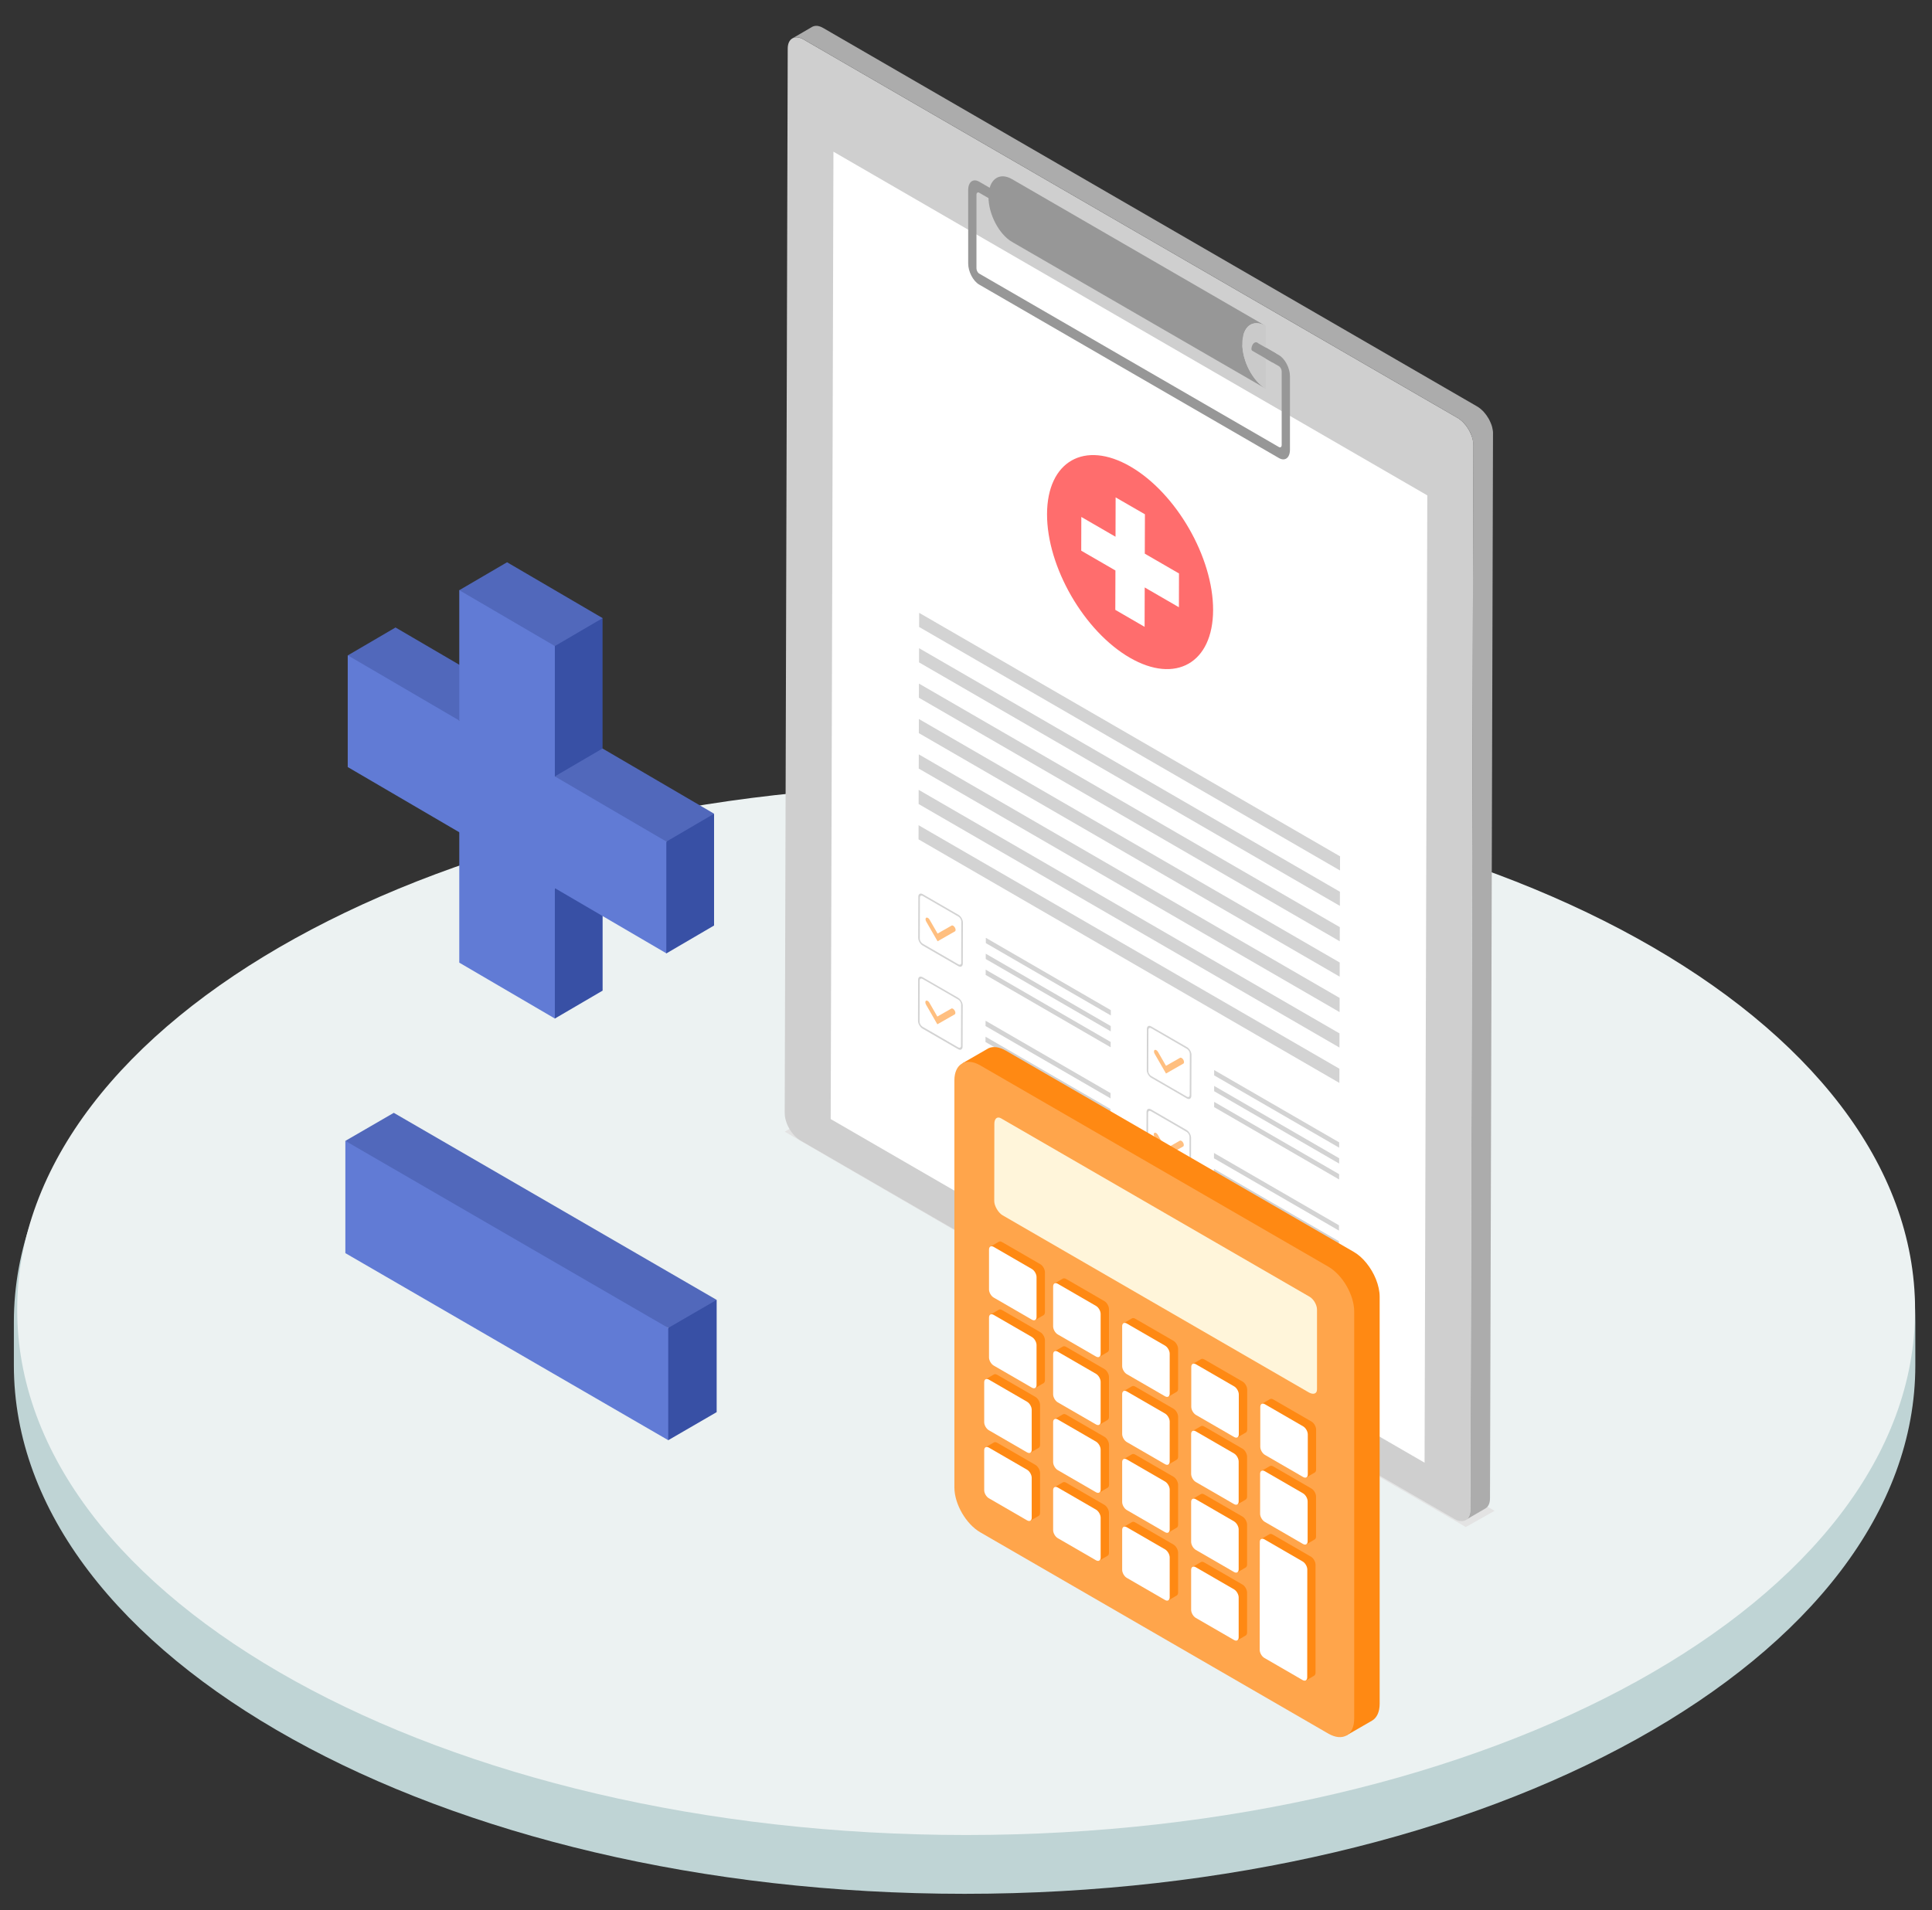
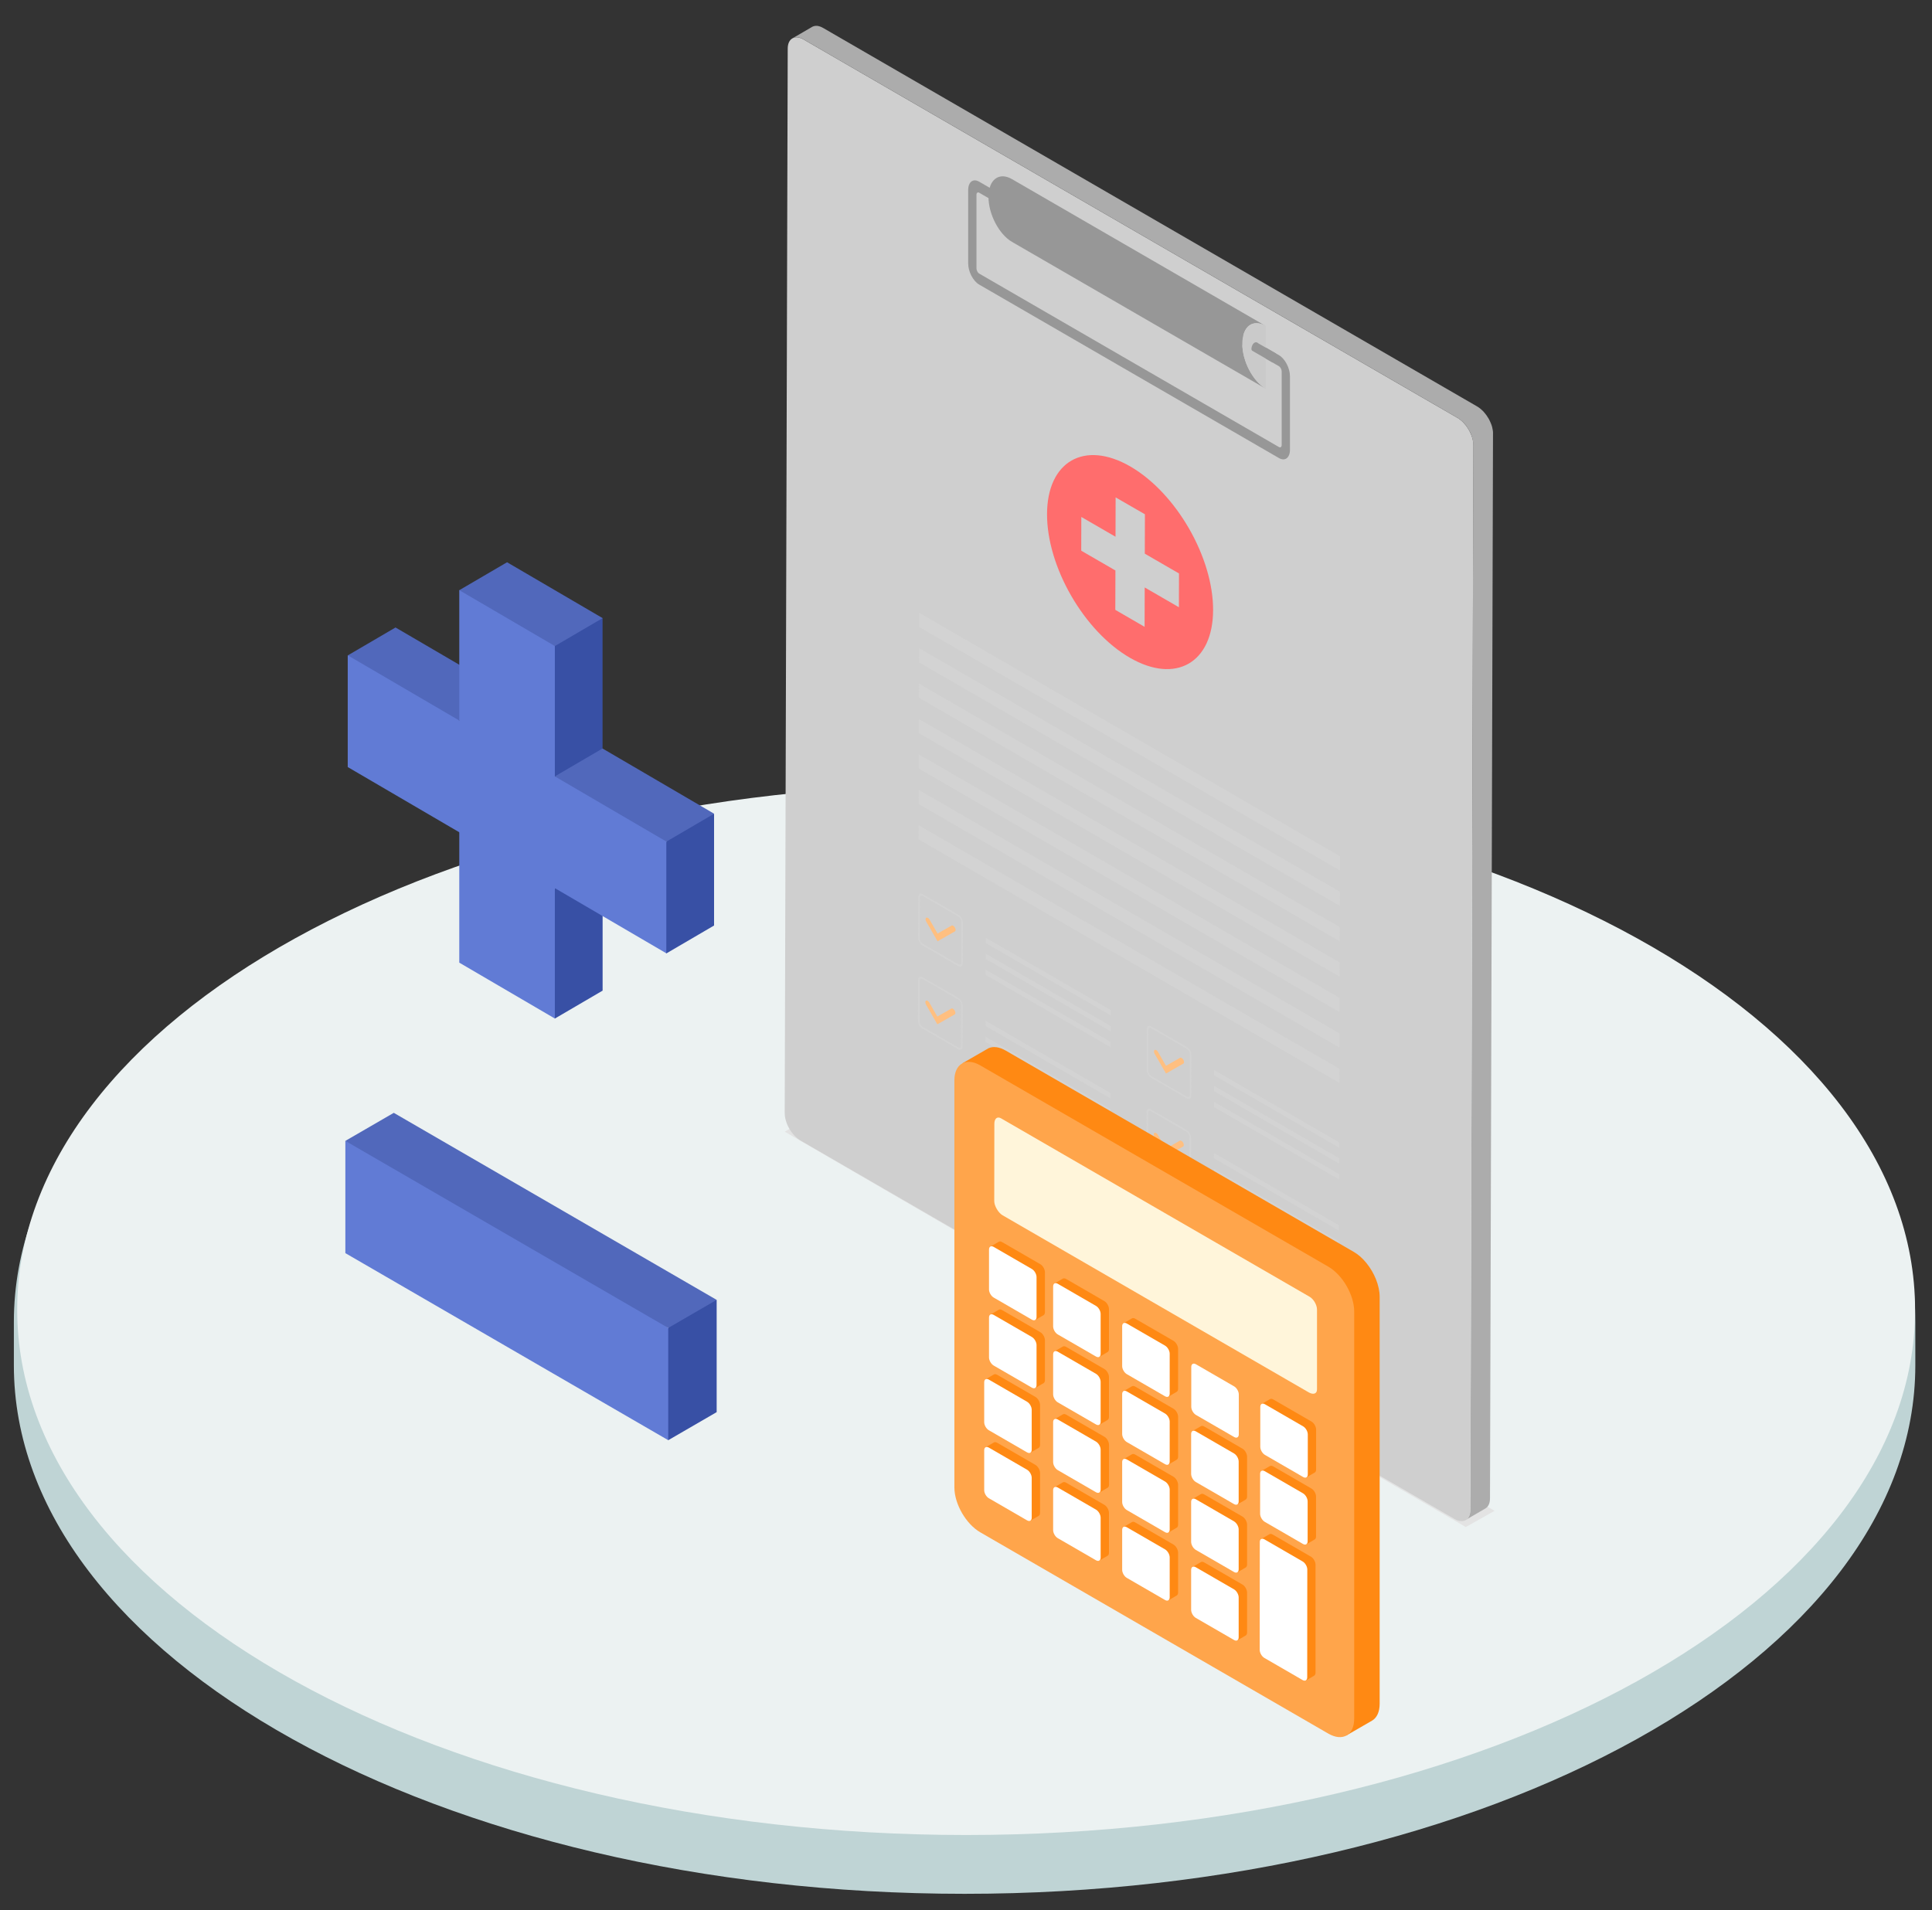
<svg xmlns="http://www.w3.org/2000/svg" width="90" height="89" viewBox="0 0 90 89" fill="none">
  <rect x="0" y="0" width="90" height="89" fill="#333333" stroke="none" />
  <path d="M44.934 36.973C20.475 36.973 0.646 47.995 0.646 61.592V63.614C0.646 77.211 20.475 88.238 44.934 88.238C69.394 88.238 89.223 77.216 89.223 63.614V61.592C89.223 47.995 69.394 36.973 44.934 36.973Z" fill="#BFD4D5" />
  <path d="M45.007 85.498C69.421 85.498 89.212 74.541 89.212 61.025C89.212 47.508 69.421 36.551 45.007 36.551C20.592 36.551 0.801 47.508 0.801 61.025C0.801 74.541 20.592 85.498 45.007 85.498Z" fill="#ECF2F2" />
  <g style="mix-blend-mode:multiply">
    <path d="M69.624 70.393L37.651 52.089L37.9 51.969L37.651 52.089L36.555 52.727L68.281 71.149L69.624 70.393Z" fill="#E3E3E3" />
  </g>
  <path d="M69.55 20.155C69.55 20.155 69.55 20.146 69.55 20.14C69.55 20.127 69.549 20.111 69.547 20.098C69.547 20.088 69.547 20.079 69.543 20.069C69.543 20.062 69.541 20.056 69.539 20.049C69.539 20.039 69.537 20.031 69.535 20.022C69.535 20.014 69.533 20.006 69.531 20.001C69.528 19.984 69.524 19.966 69.52 19.949C69.52 19.948 69.52 19.946 69.52 19.942C69.516 19.923 69.511 19.904 69.507 19.887C69.505 19.877 69.501 19.869 69.499 19.86C69.499 19.856 69.497 19.85 69.495 19.846C69.495 19.843 69.493 19.839 69.492 19.835C69.486 19.818 69.482 19.803 69.475 19.785C69.473 19.78 69.469 19.772 69.467 19.767C69.467 19.763 69.465 19.759 69.463 19.755C69.461 19.749 69.459 19.744 69.456 19.738C69.45 19.723 69.444 19.707 69.436 19.69C69.436 19.684 69.433 19.681 69.429 19.675C69.429 19.671 69.425 19.666 69.423 19.662C69.421 19.656 69.418 19.65 69.416 19.645C69.408 19.629 69.402 19.614 69.395 19.599C69.395 19.595 69.391 19.591 69.389 19.587C69.385 19.582 69.383 19.576 69.379 19.57C69.376 19.564 69.374 19.559 69.372 19.553C69.364 19.538 69.355 19.523 69.347 19.507C69.345 19.503 69.341 19.5 69.34 19.496C69.338 19.492 69.336 19.488 69.332 19.485C69.328 19.477 69.322 19.469 69.319 19.463C69.309 19.448 69.3 19.433 69.29 19.418C69.29 19.416 69.288 19.414 69.286 19.412C69.282 19.408 69.281 19.403 69.277 19.397C69.271 19.389 69.265 19.38 69.26 19.37C69.25 19.357 69.241 19.342 69.229 19.328C69.229 19.326 69.227 19.324 69.225 19.323C69.212 19.305 69.199 19.288 69.186 19.271C69.182 19.265 69.178 19.262 69.174 19.258C69.167 19.25 69.161 19.242 69.153 19.233C69.148 19.225 69.142 19.22 69.136 19.212C69.13 19.206 69.127 19.201 69.121 19.195C69.108 19.18 69.094 19.166 69.081 19.151C69.075 19.145 69.07 19.14 69.064 19.134C69.06 19.132 69.058 19.128 69.055 19.126C69.02 19.092 68.984 19.061 68.95 19.033C68.944 19.029 68.939 19.023 68.933 19.02C68.895 18.991 68.855 18.962 68.815 18.94L38.351 1.306L38.347 1.304C38.343 1.302 38.339 1.3 38.336 1.298C38.313 1.285 38.29 1.274 38.269 1.264C38.267 1.264 38.265 1.262 38.263 1.26C38.242 1.251 38.224 1.243 38.203 1.237C38.185 1.232 38.17 1.226 38.153 1.222C38.148 1.222 38.144 1.22 38.138 1.218C38.134 1.218 38.129 1.218 38.125 1.215C38.119 1.215 38.115 1.213 38.109 1.211C38.096 1.209 38.083 1.207 38.07 1.205C38.07 1.205 38.066 1.205 38.064 1.205C38.062 1.205 38.06 1.205 38.058 1.205C38.05 1.205 38.041 1.205 38.033 1.205C38.022 1.205 38.011 1.205 37.999 1.205C37.99 1.205 37.98 1.205 37.971 1.207C37.961 1.207 37.95 1.211 37.94 1.213C37.931 1.213 37.919 1.217 37.91 1.22C37.9 1.222 37.891 1.226 37.881 1.23C37.872 1.234 37.862 1.237 37.853 1.241C37.845 1.245 37.836 1.249 37.828 1.255C37.522 1.432 37.218 1.611 36.912 1.788C36.962 1.76 37.019 1.742 37.079 1.739C37.079 1.739 37.083 1.739 37.085 1.739C37.104 1.739 37.123 1.739 37.144 1.739C37.146 1.739 37.148 1.739 37.15 1.739C37.169 1.739 37.19 1.744 37.209 1.748C37.212 1.748 37.218 1.748 37.222 1.75C37.264 1.76 37.307 1.775 37.353 1.796C37.376 1.805 37.397 1.817 37.42 1.83C37.425 1.834 37.431 1.836 37.435 1.838L67.901 19.471C67.941 19.494 67.981 19.521 68.019 19.551C68.024 19.555 68.03 19.559 68.036 19.564C68.072 19.593 68.108 19.624 68.142 19.658C68.15 19.666 68.159 19.675 68.167 19.683C68.18 19.698 68.195 19.711 68.209 19.727C68.218 19.738 68.23 19.751 68.241 19.763C68.249 19.77 68.254 19.78 68.262 19.787C68.279 19.81 68.296 19.831 68.313 19.854C68.313 19.854 68.313 19.854 68.313 19.856C68.33 19.879 68.347 19.904 68.363 19.928C68.367 19.932 68.368 19.936 68.37 19.94C68.387 19.965 68.403 19.989 68.418 20.016C68.418 20.02 68.422 20.022 68.424 20.026C68.439 20.05 68.452 20.077 68.465 20.102C68.467 20.106 68.469 20.111 68.473 20.115C68.486 20.14 68.498 20.167 68.509 20.193C68.509 20.197 68.513 20.201 68.513 20.203C68.524 20.23 68.536 20.256 68.545 20.285C68.545 20.288 68.547 20.292 68.549 20.296C68.558 20.323 68.568 20.349 68.576 20.376C68.576 20.382 68.579 20.386 68.579 20.391C68.587 20.418 68.594 20.447 68.602 20.473C68.602 20.473 68.602 20.475 68.602 20.477C68.608 20.502 68.614 20.529 68.617 20.553C68.617 20.561 68.619 20.57 68.621 20.578C68.623 20.595 68.625 20.612 68.627 20.63C68.627 20.643 68.631 20.656 68.631 20.67C68.631 20.694 68.634 20.719 68.634 20.744L68.494 70.344C68.494 70.577 68.41 70.741 68.279 70.817C68.585 70.64 68.889 70.461 69.195 70.284C69.328 70.207 69.41 70.043 69.41 69.811L69.55 20.21C69.55 20.191 69.55 20.17 69.55 20.149V20.155Z" fill="#ACACAC" />
  <path d="M67.901 19.474C68.307 19.711 68.636 20.282 68.636 20.751L68.496 70.352C68.496 70.82 68.161 71.009 67.756 70.773L37.29 53.139C36.883 52.905 36.555 52.331 36.555 51.864L36.695 2.264C36.695 1.795 37.028 1.607 37.435 1.841L67.901 19.474Z" fill="#CFCFCF" />
-   <path d="M38.825 7.068L38.697 52.14L66.362 68.15L66.489 23.081L38.825 7.068Z" fill="white" />
  <path d="M52.656 21.735C50.522 20.499 48.783 21.491 48.775 23.951C48.768 26.411 50.495 29.408 52.63 30.644C54.766 31.881 56.503 30.888 56.511 28.428C56.518 25.969 54.793 22.972 52.656 21.735ZM54.918 28.293L53.325 27.371L53.32 29.206L51.955 28.415L51.961 26.58L50.368 25.658L50.372 24.086L51.965 25.008L51.97 23.174L53.335 23.962L53.329 25.797L54.922 26.719L54.918 28.291V28.293Z" fill="#FF6D6D" />
  <path d="M42.818 28.553L42.816 29.212L62.423 40.558L62.425 39.899L42.818 28.553Z" fill="#D3D3D3" />
  <path d="M42.812 30.862L62.417 42.208L62.419 41.549L42.814 30.201L42.812 30.862Z" fill="#D3D3D3" />
  <path d="M42.805 32.509L62.411 43.857L62.413 43.198L42.809 31.85L42.805 32.509Z" fill="#D3D3D3" />
  <path d="M42.803 34.159L62.407 45.505L62.409 44.846L42.805 33.5L42.803 34.159Z" fill="#D3D3D3" />
  <path d="M42.799 35.81L62.403 47.156L62.405 46.496L42.801 35.148L42.799 35.81Z" fill="#D3D3D3" />
  <path d="M42.793 37.462L62.397 48.808L62.399 48.149L42.795 36.801L42.793 37.462Z" fill="#D3D3D3" />
  <path d="M42.789 39.108L62.393 50.456L62.395 49.795L42.791 38.449L42.789 39.108Z" fill="#D3D3D3" />
  <path d="M45.924 43.943L51.747 47.313V47.066L45.924 43.695V43.943Z" fill="#D3D3D3" />
  <path d="M45.92 44.683L51.743 48.054V47.806L45.92 44.435V44.683Z" fill="#D3D3D3" />
  <path d="M45.916 45.425L51.739 48.796V48.548L45.916 45.178V45.425Z" fill="#D3D3D3" />
  <path d="M44.649 42.624L42.988 41.663C42.874 41.597 42.779 41.65 42.779 41.782L42.773 43.695C42.773 43.826 42.867 43.99 42.981 44.055L44.642 45.015C44.756 45.082 44.849 45.026 44.851 44.895L44.856 42.982C44.856 42.85 44.763 42.689 44.649 42.624ZM44.779 44.853C44.779 44.939 44.718 44.973 44.644 44.929L42.983 43.969C42.908 43.925 42.848 43.822 42.848 43.736L42.853 41.824C42.853 41.738 42.914 41.703 42.988 41.747L44.649 42.708C44.723 42.749 44.784 42.856 44.782 42.94L44.777 44.853H44.779Z" fill="#D3D3D3" />
  <path d="M56.56 50.105L62.384 53.474V53.226L56.56 49.857V50.105Z" fill="#D3D3D3" />
  <path d="M56.56 50.843L62.382 54.214L62.384 53.966L56.56 50.596V50.843Z" fill="#D3D3D3" />
  <path d="M56.559 51.584L62.38 54.954L62.382 54.708L56.559 51.338V51.584Z" fill="#D3D3D3" />
  <path d="M55.294 48.788L53.633 47.826C53.519 47.759 53.426 47.812 53.426 47.944L53.42 49.857C53.42 49.988 53.513 50.15 53.627 50.217L55.288 51.179C55.402 51.246 55.495 51.19 55.497 51.059L55.503 49.146C55.503 49.014 55.41 48.853 55.296 48.788H55.294ZM55.421 51.017C55.421 51.103 55.36 51.137 55.288 51.095L53.627 50.133C53.553 50.091 53.492 49.986 53.492 49.901L53.498 47.988C53.498 47.902 53.559 47.867 53.633 47.911L55.294 48.873C55.368 48.916 55.427 49.02 55.427 49.106L55.421 51.019V51.017Z" fill="#D3D3D3" />
  <path d="M45.91 47.806L51.733 51.177V50.929L45.912 47.559L45.91 47.806Z" fill="#D3D3D3" />
  <path d="M45.908 48.55L51.731 51.919V51.671L45.91 48.303L45.908 48.55Z" fill="#D3D3D3" />
  <path d="M45.904 49.293L51.728 52.663V52.415L45.904 49.045V49.293Z" fill="#D3D3D3" />
  <path d="M44.639 46.491L42.978 45.531C42.864 45.464 42.769 45.517 42.769 45.649L42.764 47.564C42.764 47.695 42.857 47.857 42.971 47.924L44.632 48.884C44.746 48.951 44.839 48.895 44.841 48.766L44.847 46.851C44.847 46.72 44.755 46.558 44.639 46.493V46.491ZM44.769 48.722C44.769 48.808 44.708 48.842 44.634 48.798L42.973 47.836C42.899 47.792 42.838 47.689 42.838 47.604L42.843 45.691C42.843 45.605 42.904 45.571 42.978 45.613L44.639 46.573C44.714 46.615 44.775 46.721 44.773 46.805L44.767 48.72L44.769 48.722Z" fill="#D3D3D3" />
  <path d="M56.551 53.968L62.374 57.337V57.089L56.553 53.721L56.551 53.968Z" fill="#D3D3D3" />
  <path d="M56.547 54.707L62.37 58.077V57.83L56.549 54.459L56.547 54.707Z" fill="#D3D3D3" />
  <path d="M56.547 55.453L62.37 58.823V58.575L56.547 55.205V55.453Z" fill="#D3D3D3" />
  <path d="M55.28 52.651L53.619 51.689C53.505 51.622 53.412 51.677 53.41 51.807L53.404 53.721C53.404 53.853 53.497 54.015 53.611 54.08L55.273 55.042C55.387 55.109 55.48 55.053 55.48 54.924L55.485 53.011C55.485 52.879 55.392 52.717 55.278 52.653L55.28 52.651ZM55.407 54.882C55.407 54.968 55.347 55.002 55.273 54.96L53.611 53.998C53.537 53.956 53.477 53.851 53.478 53.765L53.484 51.852C53.484 51.767 53.545 51.732 53.619 51.776L55.28 52.738C55.354 52.782 55.413 52.885 55.413 52.971L55.407 54.886V54.882Z" fill="#D3D3D3" />
  <path d="M44.406 43.133C44.377 43.116 44.349 43.112 44.328 43.126L43.676 43.497L43.303 42.849C43.282 42.811 43.254 42.783 43.225 42.768C43.197 42.75 43.168 42.747 43.147 42.76C43.105 42.785 43.104 42.865 43.147 42.939L43.676 43.857L44.483 43.396C44.527 43.373 44.527 43.291 44.483 43.217C44.462 43.181 44.434 43.153 44.406 43.135V43.133Z" fill="#FFBF80" />
  <path d="M54.317 50.018L55.125 49.556C55.167 49.532 55.167 49.452 55.125 49.377C55.104 49.339 55.075 49.311 55.047 49.295C55.018 49.278 54.99 49.275 54.969 49.288L54.317 49.659L53.944 49.012C53.924 48.974 53.895 48.947 53.867 48.93C53.838 48.913 53.81 48.909 53.789 48.922C53.745 48.947 53.745 49.027 53.789 49.101L54.317 50.018Z" fill="#FFBF80" />
  <path d="M44.395 47.001C44.367 46.983 44.338 46.98 44.317 46.993L43.665 47.364L43.293 46.717C43.272 46.679 43.243 46.65 43.215 46.635C43.186 46.618 43.158 46.614 43.137 46.627C43.095 46.652 43.095 46.732 43.137 46.806L43.665 47.725L44.473 47.264C44.517 47.239 44.517 47.159 44.473 47.084C44.452 47.048 44.423 47.02 44.395 47.002V47.001Z" fill="#FFBF80" />
  <path d="M55.037 53.157C55.008 53.142 54.98 53.136 54.959 53.149L54.307 53.521L53.935 52.873C53.914 52.837 53.885 52.806 53.857 52.791C53.828 52.774 53.8 52.77 53.779 52.783C53.735 52.808 53.735 52.888 53.779 52.962L54.307 53.879L55.115 53.418C55.157 53.393 55.157 53.313 55.115 53.239C55.094 53.201 55.066 53.172 55.037 53.157Z" fill="#FFBF80" />
  <path d="M45.102 8.855V12.278C45.102 12.656 45.331 13.096 45.615 13.26L59.578 21.342C59.861 21.506 60.091 21.331 60.091 20.953V17.529C60.091 17.152 59.861 16.712 59.578 16.548L45.615 8.466C45.331 8.302 45.102 8.476 45.102 8.855ZM59.706 20.732C59.706 20.826 59.647 20.869 59.578 20.829L45.615 12.747C45.544 12.707 45.487 12.595 45.487 12.502V9.078C45.487 8.984 45.546 8.94 45.615 8.98L59.578 17.063C59.648 17.103 59.706 17.215 59.706 17.308V20.732Z" fill="#979797" />
  <path d="M47.14 8.345L58.965 15.189C58.361 14.84 57.872 15.21 57.872 16.017C57.872 16.825 58.361 17.761 58.965 18.111L47.14 11.268C46.539 10.919 46.047 9.978 46.047 9.174C46.047 8.37 46.539 7.998 47.14 8.345Z" fill="#979797" />
  <path d="M57.871 16.016C57.871 15.21 58.359 14.839 58.964 15.188V18.108C58.359 17.76 57.871 16.822 57.871 16.015V16.016Z" fill="#CACACA" />
  <path d="M58.614 15.995L59.439 16.471C59.439 16.471 59.441 16.484 59.441 16.492C59.441 16.648 59.379 16.787 59.278 16.89C59.278 16.89 58.451 16.404 58.335 16.343C58.219 16.284 58.383 15.799 58.616 15.993L58.614 15.995Z" fill="#979797" />
  <g clip-path="url(#clip0_1977_76371)">
    <path fill-rule="evenodd" clip-rule="evenodd" d="M16.088 58.387V53.158C21.572 55.201 26.619 58.046 31.129 61.873C32.213 63.617 32.205 65.361 31.129 67.102L16.088 58.387Z" fill="#617BD5" />
    <path fill-rule="evenodd" clip-rule="evenodd" d="M31.129 67.103V61.874C31.508 60.926 32.28 60.518 33.385 60.566V65.795L31.129 67.103Z" fill="#3850A5" />
    <path fill-rule="evenodd" clip-rule="evenodd" d="M31.129 61.872L16.088 53.157L18.344 51.85L33.385 60.565L31.129 61.872Z" fill="#5168BB" />
  </g>
  <g clip-path="url(#clip1_1977_76371)">
    <path fill-rule="evenodd" clip-rule="evenodd" d="M16.199 30.538L18.425 29.236L23.62 32.273L21.394 33.575C19.035 33.073 17.327 32.042 16.199 30.538Z" fill="#5168BB" />
    <path fill-rule="evenodd" clip-rule="evenodd" d="M25.846 47.458C25.128 45.369 25.147 43.346 25.846 41.384L28.072 40.082V46.156L25.846 47.458Z" fill="#3850A5" />
    <path fill-rule="evenodd" clip-rule="evenodd" d="M31.038 44.424C30.295 42.588 30.389 40.865 31.038 39.218C31.327 38.369 32.088 37.952 33.264 37.916V43.122L31.038 44.424Z" fill="#3850A5" />
    <path fill-rule="evenodd" clip-rule="evenodd" d="M31.04 39.215C28.516 38.669 26.891 37.594 25.846 36.178C26.372 35.278 27.057 34.719 28.072 34.876L33.266 37.913L31.04 39.215Z" fill="#5168BB" />
    <path fill-rule="evenodd" clip-rule="evenodd" d="M25.843 36.176C25.048 34.242 25.036 32.218 25.843 30.102C26.221 29.141 26.981 28.734 28.069 28.8V34.874L25.843 36.176Z" fill="#3850A5" />
    <path fill-rule="evenodd" clip-rule="evenodd" d="M25.847 30.102C23.413 29.756 22.028 28.835 21.395 27.499L23.621 26.197L28.073 28.8L25.847 30.102Z" fill="#5168BB" />
    <path fill-rule="evenodd" clip-rule="evenodd" d="M25.847 47.456L21.395 44.852V27.498L25.847 30.101V47.456Z" fill="#617BD5" />
    <path fill-rule="evenodd" clip-rule="evenodd" d="M16.199 35.739V30.533L31.04 39.21V44.417L16.199 35.739Z" fill="#617BD5" />
  </g>
  <path d="M52.77 63.029L52.729 63.049L53.699 64.606L54.589 66.119L62.704 80.869L63.924 80.164C64.137 80.035 64.27 79.766 64.27 79.385V60.42C64.27 60.158 64.206 59.877 64.098 59.605C63.99 59.335 63.837 59.074 63.654 58.849C63.48 58.634 63.278 58.451 63.063 58.328L46.851 48.95C46.545 48.773 46.265 48.744 46.053 48.838C46.051 48.836 44.832 49.541 44.832 49.541L52.77 63.029Z" fill="#FF8913" />
  <path d="M45.666 49.64L61.878 59.017C62.544 59.403 63.084 60.34 63.084 61.111V80.075C63.084 80.846 62.544 81.158 61.878 80.773L45.666 71.395C44.999 71.01 44.459 70.073 44.459 69.302V50.337C44.459 49.566 44.999 49.255 45.666 49.639V49.64Z" fill="#FFA54B" />
  <path d="M59.679 73.239L59.96 73.699L60.838 78.299C60.838 78.299 61.187 78.096 61.227 78.068C61.262 78.044 61.283 77.99 61.283 77.926V72.934V72.905C61.283 72.766 61.187 72.597 61.067 72.528L60.986 72.482L59.287 71.499C59.227 71.464 59.172 71.46 59.133 71.484C59.094 71.506 58.742 71.71 58.742 71.71L59.677 73.239H59.679Z" fill="#FF8913" />
  <path d="M58.903 71.723L60.682 72.753C60.803 72.823 60.899 72.991 60.899 73.129L60.895 78.152C60.895 78.29 60.798 78.347 60.678 78.277L58.898 77.247C58.779 77.178 58.682 77.01 58.682 76.871L58.686 71.848C58.686 71.71 58.783 71.654 58.903 71.723Z" fill="white" />
  <path d="M47.072 62.78L47.353 63.24L48.227 64.668C48.227 64.668 48.581 64.468 48.621 64.44C48.656 64.416 48.677 64.368 48.677 64.304V62.474V62.446C48.677 62.307 48.58 62.138 48.46 62.069L48.38 62.023L46.68 61.039C46.621 61.005 46.566 61.001 46.527 61.025C46.488 61.047 46.137 61.251 46.137 61.251L47.072 62.78Z" fill="#FF8913" />
  <path d="M46.289 61.264L48.069 62.294C48.189 62.364 48.286 62.532 48.286 62.67V64.528C48.286 64.667 48.189 64.723 48.069 64.654L46.289 63.624C46.169 63.554 46.072 63.386 46.072 63.247V61.389C46.072 61.251 46.169 61.195 46.289 61.264Z" fill="white" />
  <path d="M47.072 59.612L47.353 60.072L48.227 61.501C48.227 61.501 48.581 61.3 48.621 61.272C48.656 61.248 48.677 61.2 48.677 61.136V59.278C48.677 59.139 48.58 58.97 48.46 58.901L48.38 58.855L46.68 57.872C46.621 57.837 46.566 57.833 46.527 57.857C46.488 57.879 46.137 58.083 46.137 58.083L47.072 59.612Z" fill="#FF8913" />
  <path d="M46.289 58.096L48.069 59.126C48.189 59.196 48.286 59.364 48.286 59.502V61.36C48.286 61.499 48.189 61.555 48.069 61.486L46.289 60.456C46.169 60.386 46.072 60.218 46.072 60.08V58.221C46.072 58.083 46.169 58.027 46.289 58.096Z" fill="white" />
  <path d="M59.701 70.063L59.982 70.523L60.856 71.952C60.856 71.952 61.21 71.751 61.25 71.723C61.285 71.699 61.306 71.651 61.306 71.587V69.729C61.306 69.59 61.209 69.421 61.089 69.353L61.009 69.306L59.309 68.323C59.25 68.288 59.195 68.285 59.156 68.308C59.117 68.33 58.766 68.534 58.766 68.534L59.701 70.063Z" fill="#FF8913" />
  <path d="M58.918 68.547L60.698 69.577C60.818 69.647 60.915 69.815 60.915 69.954V71.812C60.915 71.95 60.818 72.006 60.698 71.937L58.918 70.907C58.798 70.837 58.701 70.669 58.701 70.531V68.673C58.701 68.534 58.798 68.478 58.918 68.547Z" fill="white" />
  <path d="M56.488 74.538L56.769 74.998L57.643 76.426C57.643 76.426 57.997 76.226 58.037 76.197C58.072 76.173 58.093 76.126 58.093 76.061V74.204C58.093 74.065 57.996 73.896 57.876 73.827L57.796 73.781L56.096 72.797C56.037 72.763 55.982 72.759 55.943 72.782C55.904 72.805 55.553 73.009 55.553 73.009L56.488 74.538Z" fill="#FF8913" />
  <path d="M55.705 73.022L57.485 74.052C57.605 74.121 57.702 74.29 57.702 74.428V76.286C57.702 76.425 57.605 76.481 57.485 76.411L55.705 75.382C55.585 75.312 55.488 75.144 55.488 75.005V73.147C55.488 73.009 55.585 72.952 55.705 73.022Z" fill="white" />
  <path d="M56.488 71.37L56.769 71.83L57.643 73.258C57.643 73.258 57.997 73.058 58.037 73.029C58.072 73.005 58.093 72.958 58.093 72.894V71.064V71.035C58.093 70.897 57.996 70.728 57.876 70.659L57.796 70.613L56.096 69.629C56.037 69.595 55.982 69.591 55.943 69.615C55.904 69.637 55.553 69.841 55.553 69.841L56.488 71.37Z" fill="#FF8913" />
  <path d="M55.705 69.854L57.485 70.884C57.605 70.954 57.702 71.122 57.702 71.26V73.118C57.702 73.257 57.605 73.313 57.485 73.243L55.705 72.214C55.585 72.144 55.488 71.976 55.488 71.837V69.979C55.488 69.841 55.585 69.784 55.705 69.854Z" fill="white" />
  <path d="M56.488 68.206L56.769 68.666L57.643 70.094C57.643 70.094 57.997 69.894 58.037 69.865C58.072 69.841 58.093 69.794 58.093 69.729V67.9V67.871C58.093 67.733 57.996 67.564 57.876 67.495L57.796 67.449L56.096 66.465C56.037 66.43 55.982 66.427 55.943 66.45C55.904 66.473 55.553 66.677 55.553 66.677L56.488 68.206Z" fill="#FF8913" />
  <path d="M55.705 66.69L57.485 67.72C57.605 67.789 57.702 67.958 57.702 68.096V69.954C57.702 70.093 57.605 70.149 57.485 70.079L55.705 69.05C55.585 68.98 55.488 68.812 55.488 68.673V66.815C55.488 66.677 55.585 66.62 55.705 66.69Z" fill="white" />
  <path d="M59.705 66.944L59.986 67.404L60.86 68.832C60.86 68.832 61.214 68.632 61.254 68.604C61.288 68.58 61.31 68.532 61.31 68.468V66.61C61.31 66.471 61.213 66.302 61.093 66.233L61.013 66.187L59.313 65.204C59.254 65.169 59.199 65.165 59.16 65.189C59.121 65.211 58.77 65.415 58.77 65.415L59.705 66.944Z" fill="#FF8913" />
  <path d="M58.926 65.428L60.706 66.458C60.826 66.528 60.922 66.696 60.922 66.834V68.692C60.922 68.831 60.826 68.887 60.706 68.818L58.926 67.788C58.806 67.718 58.709 67.55 58.709 67.412V65.553C58.709 65.415 58.806 65.359 58.926 65.428Z" fill="white" />
-   <path d="M56.494 65.081L56.775 65.541L57.649 66.969C57.649 66.969 58.003 66.769 58.043 66.74C58.078 66.716 58.099 66.669 58.099 66.604V64.775V64.746C58.099 64.608 58.002 64.439 57.882 64.37L57.802 64.324L56.102 63.34C56.043 63.306 55.988 63.302 55.949 63.325C55.91 63.348 55.559 63.552 55.559 63.552L56.494 65.081Z" fill="#FF8913" />
  <path d="M55.711 63.565L57.491 64.595C57.611 64.664 57.708 64.833 57.708 64.971V66.829C57.708 66.968 57.611 67.024 57.491 66.954L55.711 65.925C55.591 65.855 55.494 65.687 55.494 65.548V63.69C55.494 63.552 55.591 63.495 55.711 63.565Z" fill="white" />
  <path d="M53.275 72.674L53.556 73.135L54.43 74.563C54.43 74.563 54.784 74.362 54.824 74.334C54.859 74.31 54.88 74.263 54.88 74.198V72.368V72.34C54.88 72.202 54.783 72.033 54.663 71.964L54.583 71.917L52.883 70.934C52.824 70.899 52.769 70.896 52.73 70.919C52.691 70.942 52.34 71.145 52.34 71.145L53.275 72.674Z" fill="#FF8913" />
  <path d="M52.492 71.159L54.272 72.189C54.392 72.258 54.489 72.427 54.489 72.565V74.423C54.489 74.561 54.392 74.618 54.272 74.548L52.492 73.518C52.372 73.449 52.275 73.28 52.275 73.142V71.284C52.275 71.145 52.372 71.089 52.492 71.159Z" fill="white" />
  <path d="M53.275 69.514L53.556 69.974L54.43 71.403C54.43 71.403 54.784 71.202 54.824 71.174C54.859 71.15 54.88 71.103 54.88 71.038V69.208V69.18C54.88 69.042 54.783 68.872 54.663 68.804L54.583 68.757L52.883 67.774C52.824 67.739 52.769 67.736 52.73 67.759C52.691 67.781 52.34 67.985 52.34 67.985L53.275 69.514Z" fill="#FF8913" />
  <path d="M52.492 67.999L54.272 69.028C54.392 69.098 54.489 69.266 54.489 69.405V71.263C54.489 71.401 54.392 71.458 54.272 71.388L52.492 70.358C52.372 70.289 52.275 70.12 52.275 69.982V68.124C52.275 67.985 52.372 67.929 52.492 67.999Z" fill="white" />
  <path d="M53.276 66.346L53.557 66.806L54.431 68.235C54.431 68.235 54.785 68.034 54.825 68.006C54.859 67.982 54.881 67.935 54.881 67.87V66.04V66.012C54.881 65.874 54.784 65.704 54.664 65.636L54.584 65.589L52.884 64.606C52.825 64.571 52.77 64.568 52.73 64.591C52.691 64.613 52.34 64.817 52.34 64.817L53.275 66.346H53.276Z" fill="#FF8913" />
  <path d="M52.492 64.831L54.272 65.86C54.392 65.93 54.489 66.098 54.489 66.237V68.095C54.489 68.233 54.392 68.29 54.272 68.22L52.492 67.19C52.372 67.121 52.275 66.952 52.275 66.814V64.956C52.275 64.817 52.372 64.761 52.492 64.831Z" fill="white" />
  <path d="M53.275 63.182L53.556 63.642L54.43 65.071C54.43 65.071 54.784 64.87 54.824 64.842C54.859 64.818 54.88 64.771 54.88 64.706V62.876V62.848C54.88 62.71 54.783 62.54 54.663 62.472L54.583 62.425L52.883 61.442C52.824 61.407 52.769 61.404 52.73 61.427C52.691 61.449 52.34 61.653 52.34 61.653L53.275 63.182Z" fill="#FF8913" />
  <path d="M52.492 61.667L54.272 62.696C54.392 62.766 54.489 62.934 54.489 63.073V64.931C54.489 65.069 54.392 65.126 54.272 65.056L52.492 64.026C52.372 63.956 52.275 63.788 52.275 63.65V61.792C52.275 61.653 52.372 61.597 52.492 61.667Z" fill="white" />
  <path d="M50.054 70.823L50.336 71.283L51.209 72.711C51.209 72.711 51.563 72.511 51.603 72.483C51.638 72.459 51.66 72.411 51.66 72.347V70.489C51.66 70.35 51.563 70.181 51.443 70.112L51.362 70.066L49.663 69.082C49.603 69.048 49.549 69.044 49.51 69.068C49.471 69.09 49.119 69.294 49.119 69.294L50.054 70.823Z" fill="#FF8913" />
  <path d="M49.275 69.307L51.055 70.337C51.175 70.407 51.272 70.575 51.272 70.713V72.571C51.272 72.71 51.175 72.766 51.055 72.697L49.275 71.667C49.155 71.597 49.059 71.429 49.059 71.29V69.432C49.059 69.294 49.155 69.238 49.275 69.307Z" fill="white" />
  <path d="M50.058 67.653L50.34 68.113L51.213 69.541C51.213 69.541 51.567 69.341 51.607 69.313C51.642 69.289 51.663 69.241 51.663 69.177V67.319C51.663 67.18 51.567 67.011 51.447 66.942L51.366 66.896L49.667 65.913C49.607 65.878 49.553 65.874 49.514 65.898C49.475 65.92 49.123 66.124 49.123 66.124L50.058 67.653Z" fill="#FF8913" />
  <path d="M49.275 66.137L51.055 67.167C51.175 67.237 51.272 67.405 51.272 67.543V69.401C51.272 69.54 51.175 69.596 51.055 69.527L49.275 68.497C49.155 68.427 49.059 68.259 49.059 68.121V66.263C49.059 66.124 49.155 66.068 49.275 66.137Z" fill="white" />
  <path d="M50.054 64.495L50.336 64.955L51.209 66.383C51.209 66.383 51.563 66.183 51.603 66.154C51.638 66.13 51.66 66.083 51.66 66.019V64.189V64.16C51.66 64.022 51.563 63.853 51.443 63.784L51.362 63.738L49.663 62.754C49.603 62.72 49.549 62.716 49.51 62.739C49.471 62.762 49.119 62.966 49.119 62.966L50.054 64.495Z" fill="#FF8913" />
  <path d="M49.275 62.979L51.055 64.009C51.175 64.079 51.272 64.247 51.272 64.385V66.243C51.272 66.382 51.175 66.438 51.055 66.368L49.275 65.339C49.155 65.269 49.059 65.101 49.059 64.962V63.104C49.059 62.966 49.155 62.909 49.275 62.979Z" fill="white" />
  <path d="M50.055 61.331L50.336 61.791L51.21 63.219C51.21 63.219 51.564 63.019 51.604 62.99C51.639 62.966 51.66 62.919 51.66 62.854V61.025V60.996C51.66 60.858 51.563 60.689 51.444 60.62L51.363 60.574L49.664 59.59C49.604 59.556 49.549 59.552 49.51 59.575C49.471 59.598 49.119 59.802 49.119 59.802L50.054 61.331H50.055Z" fill="#FF8913" />
  <path d="M49.275 59.815L51.055 60.845C51.175 60.914 51.272 61.083 51.272 61.221V63.079C51.272 63.218 51.175 63.274 51.055 63.204L49.275 62.175C49.155 62.105 49.059 61.937 49.059 61.798V59.94C49.059 59.802 49.155 59.745 49.275 59.815Z" fill="white" />
  <path d="M46.844 68.963L47.125 69.424L47.999 70.852C47.999 70.852 48.353 70.651 48.393 70.623C48.428 70.599 48.449 70.552 48.449 70.487V68.657V68.629C48.449 68.491 48.353 68.322 48.233 68.253L48.152 68.206L46.453 67.223C46.393 67.188 46.339 67.185 46.299 67.208C46.26 67.231 45.908 67.434 45.908 67.434L46.843 68.963H46.844Z" fill="#FF8913" />
  <path d="M46.065 67.448L47.844 68.478C47.964 68.547 48.061 68.716 48.061 68.854V70.712C48.061 70.85 47.964 70.907 47.844 70.837L46.065 69.807C45.944 69.738 45.848 69.57 45.848 69.431V67.573C45.848 67.435 45.944 67.378 46.065 67.448Z" fill="white" />
  <path d="M46.843 65.795L47.125 66.256L47.998 67.684C47.998 67.684 48.353 67.483 48.392 67.455C48.427 67.431 48.449 67.384 48.449 67.319V65.49V65.461C48.449 65.323 48.352 65.154 48.232 65.085L48.151 65.038L46.452 64.055C46.392 64.02 46.338 64.017 46.299 64.04C46.26 64.063 45.908 64.267 45.908 64.267L46.843 65.795Z" fill="#FF8913" />
  <path d="M46.065 64.28L47.844 65.31C47.964 65.379 48.061 65.547 48.061 65.686V67.544C48.061 67.682 47.964 67.739 47.844 67.669L46.065 66.639C45.944 66.57 45.848 66.401 45.848 66.263V64.405C45.848 64.267 45.944 64.21 46.065 64.28Z" fill="white" />
  <path d="M46.635 52.107L61.004 60.418C61.196 60.529 61.351 60.799 61.351 61.021V64.737C61.351 64.959 61.157 64.985 60.965 64.874L46.7 56.621C46.508 56.51 46.316 56.186 46.316 55.965L46.321 52.356C46.321 52.134 46.444 51.997 46.636 52.107H46.635Z" fill="#FFF5DA" />
  <defs>
    <clipPath id="clip0_1977_76371">
      <rect width="17.297" height="15.251" fill="white" transform="translate(16.086 51.85)" />
    </clipPath>
    <clipPath id="clip1_1977_76371">
      <rect width="17.067" height="21.259" fill="white" transform="translate(16.199 26.199)" />
    </clipPath>
  </defs>
</svg>